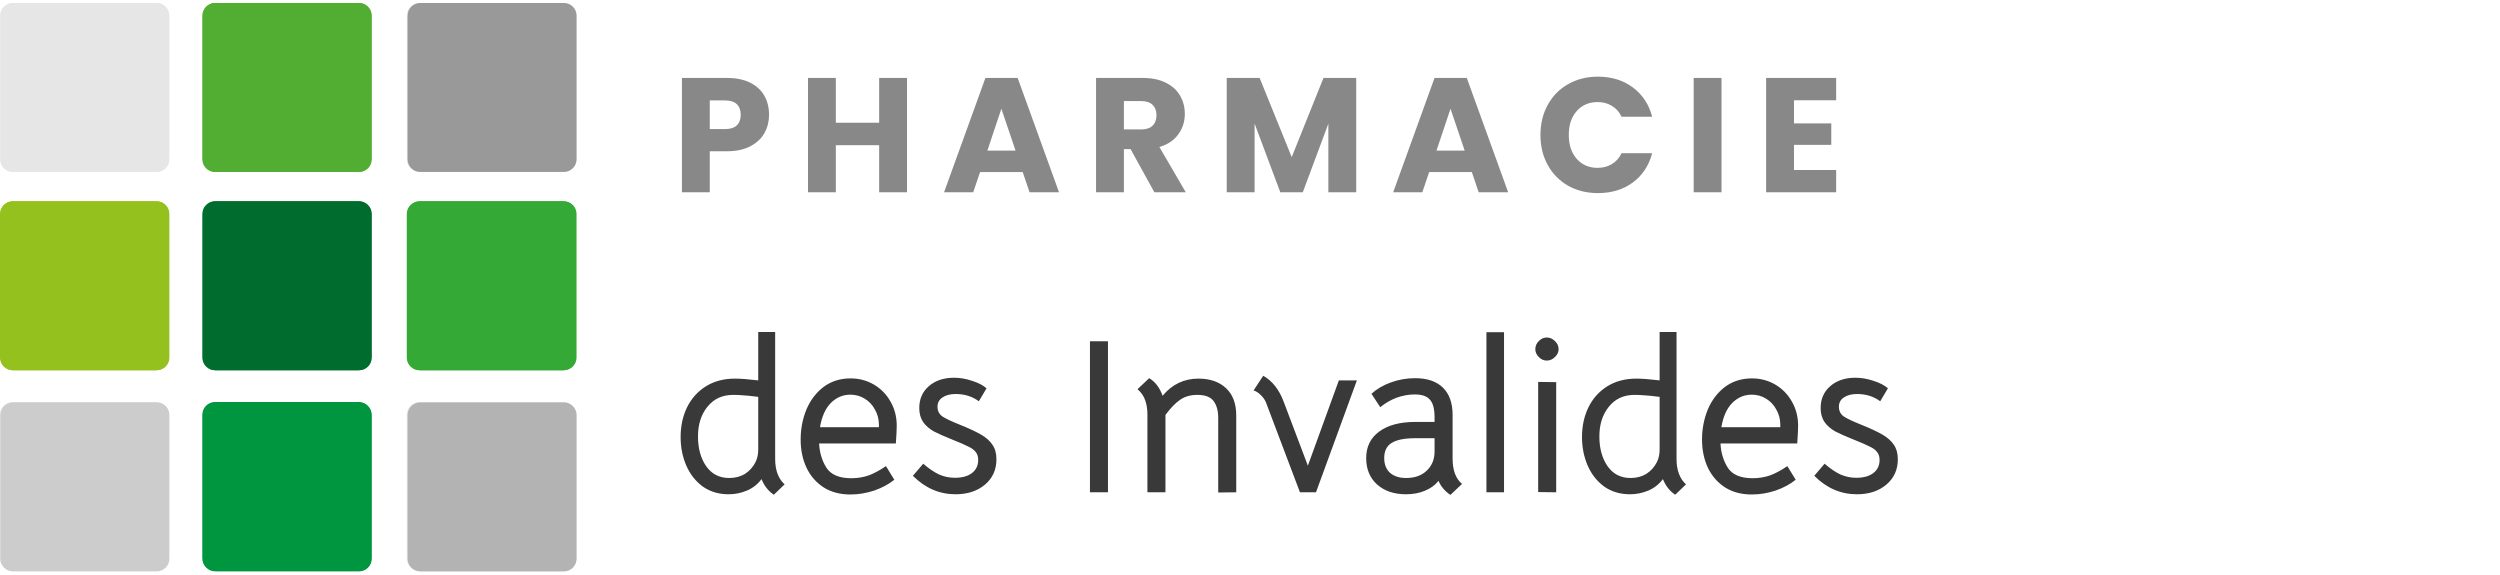
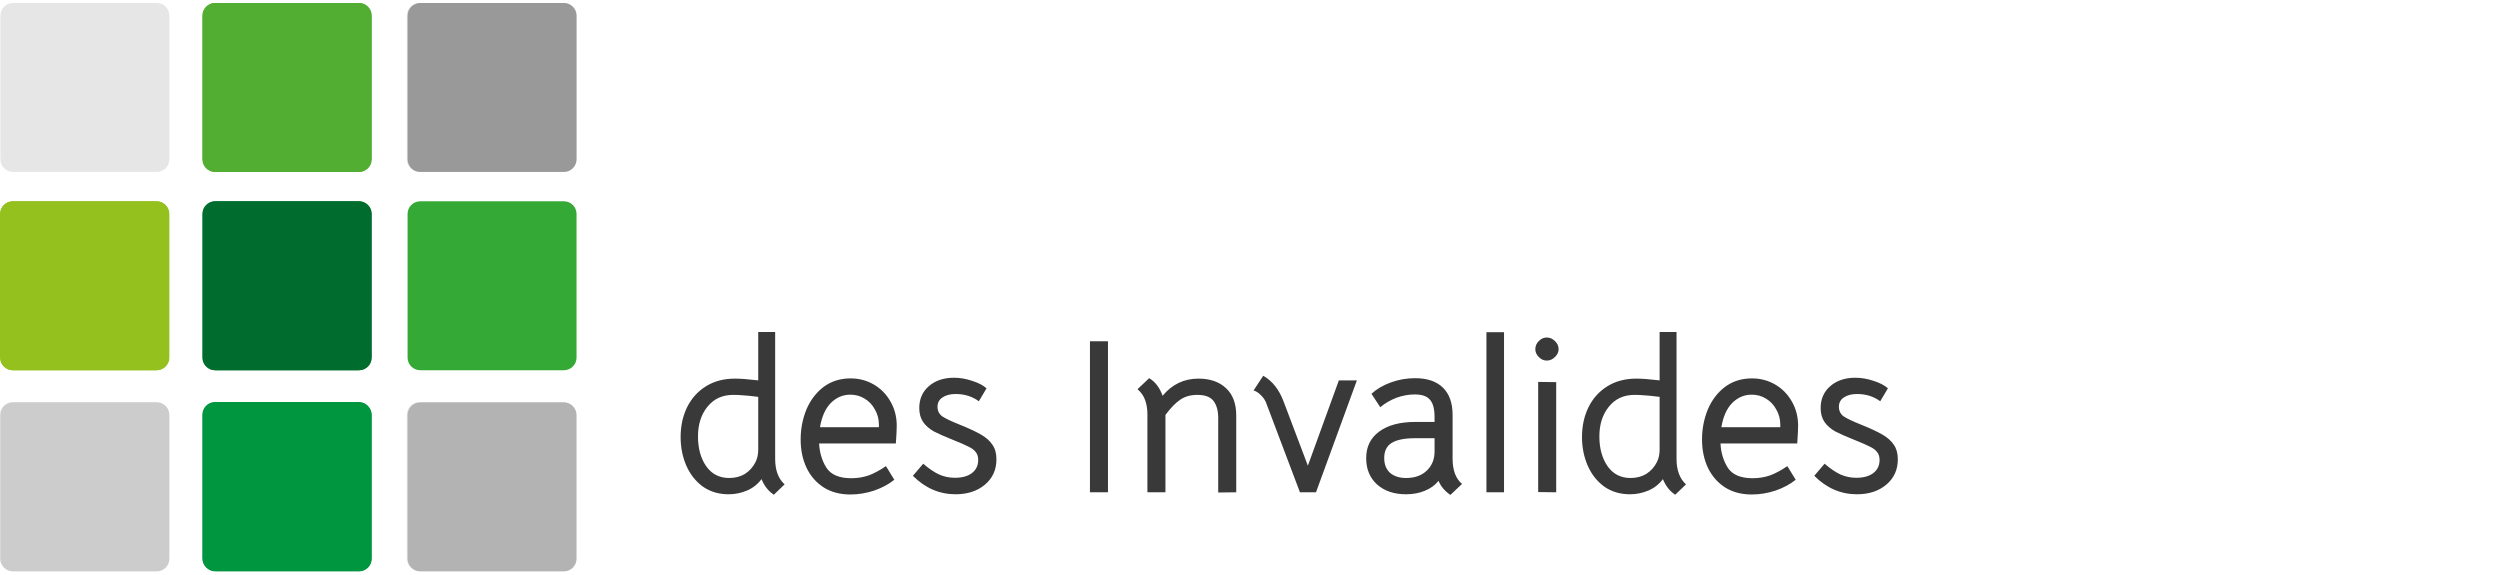
<svg xmlns="http://www.w3.org/2000/svg" width="483" height="111" viewBox="0 0 483 111" fill="none">
  <path d="M69.303 110.313H41.535C40.197 110.313 39.096 109.212 39.096 107.875V80.106C39.096 78.769 40.197 77.668 41.535 77.668H69.303C70.641 77.668 71.742 78.769 71.742 80.106V107.875C71.742 109.212 70.641 110.313 69.303 110.313Z" fill="#009641" />
  <path d="M30.207 71.531H2.439C1.101 71.531 0 70.43 0 69.093V41.324C0 39.987 1.101 38.886 2.439 38.886H30.207C31.544 38.886 32.646 39.987 32.646 41.324V69.093C32.646 70.43 31.544 71.531 30.207 71.531Z" fill="#95C121" />
  <path d="M69.303 71.531H41.535C40.197 71.531 39.096 70.43 39.096 69.093V41.324C39.096 39.987 40.197 38.886 41.535 38.886H69.303C70.641 38.886 71.742 39.987 71.742 41.324V69.093C71.742 70.43 70.641 71.531 69.303 71.531Z" fill="#067F36" />
  <path d="M69.303 33.222H41.535C40.197 33.222 39.096 32.121 39.096 30.783V3.015C39.096 1.677 40.197 0.576 41.535 0.576H69.303C70.641 0.576 71.742 1.677 71.742 3.015V30.783C71.742 32.121 70.641 33.222 69.303 33.222Z" fill="#53AE32" />
-   <path d="M108.793 71.531H81.024C79.687 71.531 78.586 70.43 78.586 69.093V41.324C78.586 39.987 79.687 38.886 81.024 38.886H108.793C110.13 38.886 111.231 39.987 111.231 41.324V69.093C111.231 70.43 110.13 71.531 108.793 71.531Z" fill="#36A937" />
  <path d="M108.793 77.668H81.024C79.687 77.668 78.586 78.769 78.586 80.106V107.875C78.586 109.212 79.687 110.313 81.024 110.313H108.793C110.13 110.313 111.231 109.212 111.231 107.875V80.106C111.231 78.769 110.13 77.668 108.793 77.668Z" fill="#E7E7E7" />
  <path d="M30.207 77.668H2.439C1.101 77.668 0 78.769 0 80.106V107.875C0 109.212 1.101 110.313 2.439 110.313H30.207C31.544 110.313 32.646 109.212 32.646 107.875V80.106C32.646 78.769 31.544 77.668 30.207 77.668Z" fill="#E7E7E7" />
-   <path d="M30.207 33.222H2.439C1.101 33.222 0 32.121 0 30.783V3.015C0 1.677 1.101 0.576 2.439 0.576H30.207C31.544 0.576 32.646 1.677 32.646 3.015V30.783C32.646 32.121 31.544 33.222 30.207 33.222Z" fill="#EDEDED" />
  <path d="M108.793 0.576H81.024C79.687 0.576 78.586 1.677 78.586 3.015V30.783C78.586 32.121 79.687 33.222 81.024 33.222H108.793C110.13 33.222 111.231 32.121 111.231 30.783V3.015C111.231 1.677 110.13 0.576 108.793 0.576Z" fill="#E7E7E7" />
  <path d="M69.382 110.392H41.614C40.276 110.392 39.175 109.291 39.175 107.953V80.185C39.175 78.847 40.276 77.746 41.614 77.746H69.382C70.719 77.746 71.821 78.847 71.821 80.185V107.953C71.821 109.291 70.719 110.392 69.382 110.392Z" fill="#009640" />
  <path d="M30.286 71.531H2.517C1.18 71.531 0.079 70.43 0.079 69.093V41.324C0.079 39.987 1.18 38.886 2.517 38.886H30.286C31.623 38.886 32.725 39.987 32.725 41.324V69.093C32.725 70.43 31.623 71.531 30.286 71.531Z" fill="#95C11F" />
  <path d="M69.382 71.531H41.614C40.276 71.531 39.175 70.43 39.175 69.093V41.324C39.175 39.987 40.276 38.886 41.614 38.886H69.382C70.719 38.886 71.821 39.987 71.821 41.324V69.093C71.821 70.43 70.719 71.531 69.382 71.531Z" fill="#006C2D" />
  <path d="M69.382 33.222H41.614C40.276 33.222 39.175 32.121 39.175 30.783V3.015C39.175 1.677 40.276 0.576 41.614 0.576H69.382C70.719 0.576 71.821 1.677 71.821 3.015V30.783C71.821 32.121 70.719 33.222 69.382 33.222Z" fill="#52AE32" />
  <path d="M108.95 71.531H81.182C79.844 71.531 78.743 70.43 78.743 69.093V41.324C78.743 39.987 79.844 38.886 81.182 38.886H108.95C110.288 38.886 111.389 39.987 111.389 41.324V69.093C111.389 70.43 110.288 71.531 108.95 71.531Z" fill="#35A936" />
-   <path d="M108.95 77.746H81.182C79.844 77.746 78.743 78.847 78.743 80.185V107.953C78.743 109.291 79.844 110.392 81.182 110.392H108.95C110.288 110.392 111.389 109.291 111.389 107.953V80.185C111.389 78.847 110.288 77.746 108.95 77.746Z" fill="#EDEDED" />
  <path d="M108.95 0.576H81.182C79.844 0.576 78.743 1.677 78.743 3.015V30.783C78.743 32.121 79.844 33.222 81.182 33.222H108.95C110.288 33.222 111.389 32.121 111.389 30.783V3.015C111.389 1.677 110.288 0.576 108.95 0.576Z" fill="#EDEDED" />
  <path d="M30.286 77.746H2.517C1.18 77.746 0.079 78.847 0.079 80.185V107.953C0.079 109.291 1.18 110.392 2.517 110.392H30.286C31.623 110.392 32.725 109.291 32.725 107.953V80.185C32.725 78.847 31.623 77.746 30.286 77.746Z" fill="#CCCCCC" />
  <path d="M30.286 33.222H2.517C1.18 33.222 0.079 32.121 0.079 30.783V3.015C0.079 1.677 1.18 0.576 2.517 0.576H30.286C31.623 0.576 32.725 1.677 32.725 3.015V30.783C32.725 32.121 31.623 33.222 30.286 33.222Z" fill="#E6E6E6" />
  <path d="M108.95 0.576H81.182C79.844 0.576 78.743 1.677 78.743 3.015V30.783C78.743 32.121 79.844 33.222 81.182 33.222H108.95C110.288 33.222 111.389 32.121 111.389 30.783V3.015C111.389 1.677 110.288 0.576 108.95 0.576Z" fill="#999999" />
  <path d="M108.95 77.746H81.182C79.844 77.746 78.743 78.847 78.743 80.185V107.953C78.743 109.291 79.844 110.392 81.182 110.392H108.95C110.288 110.392 111.389 109.291 111.389 107.953V80.185C111.389 78.847 110.288 77.746 108.95 77.746Z" fill="#B3B3B3" />
  <path d="M140.756 95.493C138.859 95.493 137.202 94.997 135.786 94.006C134.398 92.986 133.336 91.641 132.6 89.97C131.864 88.271 131.496 86.43 131.496 84.448C131.496 82.324 131.906 80.413 132.727 78.713C133.577 76.986 134.795 75.627 136.381 74.636C137.966 73.644 139.836 73.149 141.988 73.149C143.064 73.149 144.565 73.262 146.491 73.489V64.143H149.761V88.654C149.761 90.834 150.37 92.477 151.588 93.581L149.507 95.578C148.459 94.898 147.666 93.893 147.128 92.562C146.391 93.553 145.457 94.289 144.324 94.77C143.191 95.252 142.002 95.493 140.756 95.493ZM140.883 92.349C142.044 92.349 143.064 92.08 143.942 91.542C144.82 90.976 145.499 90.211 145.981 89.248C146.321 88.569 146.491 87.776 146.491 86.87V76.674C145.16 76.505 144.183 76.406 143.56 76.377C142.965 76.32 142.328 76.292 141.648 76.292C139.552 76.292 137.896 77.057 136.678 78.586C135.46 80.087 134.851 81.999 134.851 84.321C134.851 86.615 135.375 88.526 136.423 90.055C137.499 91.585 138.986 92.349 140.883 92.349ZM158.254 85.68C158.339 87.436 158.806 88.993 159.656 90.353C160.534 91.712 162.134 92.392 164.456 92.392C165.674 92.392 166.806 92.208 167.854 91.84C168.902 91.443 170.006 90.848 171.167 90.055L172.782 92.689C171.734 93.539 170.445 94.233 168.916 94.77C167.387 95.28 165.843 95.535 164.286 95.535C162.304 95.535 160.59 95.082 159.146 94.176C157.702 93.241 156.597 91.981 155.833 90.395C155.068 88.781 154.686 86.954 154.686 84.915C154.686 82.876 155.054 80.951 155.79 79.138C156.555 77.326 157.659 75.867 159.103 74.763C160.576 73.659 162.318 73.106 164.328 73.106C165.971 73.106 167.472 73.503 168.831 74.296C170.19 75.089 171.267 76.193 172.06 77.609C172.852 78.997 173.249 80.54 173.249 82.239C173.249 82.947 173.192 84.094 173.079 85.68H158.254ZM169.808 82.537V82.112C169.808 81.007 169.553 80.016 169.044 79.138C168.562 78.232 167.897 77.524 167.047 77.014C166.226 76.505 165.305 76.25 164.286 76.25C162.842 76.25 161.581 76.788 160.505 77.864C159.457 78.94 158.764 80.498 158.424 82.537H169.808ZM184.611 95.493C181.496 95.493 178.749 94.303 176.37 91.924L178.367 89.588C179.443 90.523 180.463 91.216 181.425 91.67C182.388 92.094 183.408 92.307 184.484 92.307C185.872 92.307 186.962 92.009 187.755 91.415C188.576 90.792 188.987 89.942 188.987 88.866C188.987 88.215 188.817 87.691 188.477 87.294C188.165 86.898 187.698 86.558 187.075 86.275C186.48 85.963 185.475 85.524 184.059 84.958C182.502 84.335 181.284 83.797 180.406 83.344C179.556 82.862 178.877 82.268 178.367 81.56C177.857 80.823 177.602 79.917 177.602 78.841C177.602 77.085 178.225 75.669 179.471 74.593C180.717 73.517 182.332 72.979 184.314 72.979C185.475 72.979 186.636 73.177 187.797 73.574C188.987 73.942 189.921 74.423 190.601 75.018L189.114 77.524C187.84 76.59 186.353 76.122 184.654 76.122C183.578 76.122 182.714 76.349 182.063 76.802C181.44 77.227 181.128 77.822 181.128 78.586C181.128 79.379 181.44 80.002 182.063 80.455C182.714 80.88 183.818 81.404 185.376 82.027C187.132 82.735 188.505 83.372 189.496 83.938C190.488 84.505 191.238 85.17 191.748 85.935C192.258 86.671 192.512 87.606 192.512 88.739C192.512 90.749 191.776 92.377 190.303 93.624C188.831 94.87 186.934 95.493 184.611 95.493ZM210.578 65.927H214.061V95.11H210.578V65.927ZM221.68 80.03C221.68 79.039 221.539 78.147 221.256 77.354C221.001 76.561 220.505 75.839 219.769 75.188L222.02 73.064C223.181 73.743 224.045 74.876 224.611 76.462C226.452 74.253 228.76 73.149 231.536 73.149C233.773 73.149 235.543 73.758 236.845 74.975C238.176 76.193 238.842 77.963 238.842 80.285V95.11L235.359 95.153V80.752C235.359 79.365 235.061 78.275 234.467 77.482C233.872 76.689 232.824 76.292 231.323 76.292C230.02 76.292 228.916 76.604 228.01 77.227C227.132 77.822 226.183 78.799 225.164 80.158V95.11H221.68V80.03ZM244.565 77.694C244.339 77.184 243.999 76.717 243.546 76.292C243.093 75.839 242.64 75.556 242.186 75.443L244.055 72.597C245.811 73.588 247.128 75.259 248.006 77.609L252.679 89.97L258.668 73.489H262.151L254.25 95.11H251.149L244.565 77.694ZM280.216 95.62C279.14 94.884 278.375 93.978 277.922 92.901C277.271 93.723 276.393 94.36 275.288 94.813C274.212 95.266 272.995 95.493 271.635 95.493C269.313 95.493 267.444 94.856 266.028 93.581C264.64 92.307 263.947 90.622 263.947 88.526C263.947 86.317 264.782 84.604 266.453 83.386C268.124 82.14 270.46 81.517 273.462 81.517H277.157V80.625C277.157 79.011 276.86 77.878 276.265 77.227C275.699 76.547 274.722 76.207 273.334 76.207C272.145 76.207 270.97 76.42 269.809 76.844C268.676 77.269 267.628 77.878 266.665 78.671L264.966 76.08C265.986 75.145 267.246 74.409 268.747 73.871C270.248 73.333 271.791 73.064 273.377 73.064C275.727 73.064 277.526 73.673 278.772 74.89C280.018 76.108 280.641 77.864 280.641 80.158V88.611C280.641 90.848 281.25 92.477 282.467 93.496L280.216 95.62ZM271.678 92.349C273.32 92.349 274.637 91.882 275.628 90.947C276.648 89.985 277.157 88.753 277.157 87.252V84.661H273.462C271.338 84.661 269.794 84.972 268.832 85.595C267.897 86.19 267.43 87.153 267.43 88.484C267.43 89.701 267.798 90.65 268.534 91.33C269.299 92.009 270.347 92.349 271.678 92.349ZM287.178 64.186H290.577V95.11H287.178V64.186ZM297.175 73.786L300.658 73.829V95.11L297.175 95.068V73.786ZM298.832 69.665C298.265 69.665 297.755 69.439 297.302 68.986C296.849 68.533 296.623 68.023 296.623 67.457C296.623 66.862 296.849 66.338 297.302 65.885C297.755 65.432 298.265 65.205 298.832 65.205C299.426 65.205 299.95 65.432 300.403 65.885C300.885 66.338 301.125 66.862 301.125 67.457C301.125 68.023 300.885 68.533 300.403 68.986C299.95 69.439 299.426 69.665 298.832 69.665ZM314.903 95.493C313.005 95.493 311.348 94.997 309.933 94.006C308.545 92.986 307.483 91.641 306.747 89.97C306.01 88.271 305.642 86.43 305.642 84.448C305.642 82.324 306.053 80.413 306.874 78.713C307.724 76.986 308.941 75.627 310.527 74.636C312.113 73.644 313.982 73.149 316.134 73.149C317.211 73.149 318.711 73.262 320.637 73.489V64.143H323.908V88.654C323.908 90.834 324.517 92.477 325.735 93.581L323.653 95.578C322.605 94.898 321.812 93.893 321.274 92.562C320.538 93.553 319.604 94.289 318.471 94.77C317.338 95.252 316.149 95.493 314.903 95.493ZM315.03 92.349C316.191 92.349 317.211 92.08 318.088 91.542C318.966 90.976 319.646 90.211 320.127 89.248C320.467 88.569 320.637 87.776 320.637 86.87V76.674C319.306 76.505 318.329 76.406 317.706 76.377C317.111 76.32 316.474 76.292 315.795 76.292C313.699 76.292 312.042 77.057 310.825 78.586C309.607 80.087 308.998 81.999 308.998 84.321C308.998 86.615 309.522 88.526 310.57 90.055C311.646 91.585 313.133 92.349 315.03 92.349ZM332.4 85.68C332.485 87.436 332.953 88.993 333.802 90.353C334.68 91.712 336.28 92.392 338.602 92.392C339.82 92.392 340.953 92.208 342.001 91.84C343.049 91.443 344.153 90.848 345.314 90.055L346.928 92.689C345.88 93.539 344.592 94.233 343.063 94.77C341.533 95.28 339.99 95.535 338.432 95.535C336.45 95.535 334.737 95.082 333.293 94.176C331.848 93.241 330.744 91.981 329.979 90.395C329.215 88.781 328.832 86.954 328.832 84.915C328.832 82.876 329.2 80.951 329.937 79.138C330.701 77.326 331.806 75.867 333.25 74.763C334.723 73.659 336.464 73.106 338.475 73.106C340.117 73.106 341.618 73.503 342.978 74.296C344.337 75.089 345.413 76.193 346.206 77.609C346.999 78.997 347.396 80.54 347.396 82.239C347.396 82.947 347.339 84.094 347.226 85.68H332.4ZM343.955 82.537V82.112C343.955 81.007 343.7 80.016 343.19 79.138C342.709 78.232 342.043 77.524 341.194 77.014C340.372 76.505 339.452 76.25 338.432 76.25C336.988 76.25 335.728 76.788 334.652 77.864C333.604 78.94 332.91 80.498 332.57 82.537H343.955ZM358.758 95.493C355.643 95.493 352.896 94.303 350.517 91.924L352.514 89.588C353.59 90.523 354.609 91.216 355.572 91.67C356.535 92.094 357.554 92.307 358.63 92.307C360.018 92.307 361.108 92.009 361.901 91.415C362.723 90.792 363.133 89.942 363.133 88.866C363.133 88.215 362.963 87.691 362.624 87.294C362.312 86.898 361.845 86.558 361.222 86.275C360.627 85.963 359.622 85.524 358.206 84.958C356.648 84.335 355.43 83.797 354.553 83.344C353.703 82.862 353.023 82.268 352.514 81.56C352.004 80.823 351.749 79.917 351.749 78.841C351.749 77.085 352.372 75.669 353.618 74.593C354.864 73.517 356.478 72.979 358.461 72.979C359.622 72.979 360.783 73.177 361.944 73.574C363.133 73.942 364.068 74.423 364.747 75.018L363.261 77.524C361.986 76.59 360.5 76.122 358.8 76.122C357.724 76.122 356.861 76.349 356.209 76.802C355.586 77.227 355.275 77.822 355.275 78.586C355.275 79.379 355.586 80.002 356.209 80.455C356.861 80.88 357.965 81.404 359.523 82.027C361.278 82.735 362.652 83.372 363.643 83.938C364.634 84.505 365.385 85.17 365.894 85.935C366.404 86.671 366.659 87.606 366.659 88.739C366.659 90.749 365.923 92.377 364.45 93.624C362.977 94.87 361.08 95.493 358.758 95.493Z" fill="#393939" />
-   <path d="M148.581 22.172C148.581 23.451 148.288 24.626 147.7 25.696C147.113 26.745 146.211 27.594 144.994 28.245C143.778 28.895 142.267 29.22 140.463 29.22H137.128V37.149H131.747V15.06H140.463C142.225 15.06 143.715 15.365 144.931 15.973C146.148 16.581 147.061 17.42 147.669 18.49C148.277 19.56 148.581 20.787 148.581 22.172ZM140.054 24.941C141.082 24.941 141.848 24.699 142.351 24.217C142.855 23.735 143.106 23.053 143.106 22.172C143.106 21.291 142.855 20.609 142.351 20.126C141.848 19.644 141.082 19.403 140.054 19.403H137.128V24.941H140.054ZM175.234 15.06V37.149H169.853V28.056H161.483V37.149H156.103V15.06H161.483V23.713H169.853V15.06H175.234ZM197.588 33.248H189.344L188.023 37.149H182.39L190.383 15.06H196.613L204.605 37.149H198.91L197.588 33.248ZM196.204 29.094L193.466 21.008L190.76 29.094H196.204ZM223.022 37.149L218.428 28.811H217.138V37.149H211.758V15.06H220.788C222.529 15.06 224.008 15.365 225.225 15.973C226.463 16.581 227.386 17.42 227.994 18.49C228.602 19.539 228.907 20.714 228.907 22.014C228.907 23.483 228.487 24.794 227.648 25.948C226.83 27.101 225.613 27.919 223.998 28.402L229.095 37.149H223.022ZM217.138 25.004H220.474C221.46 25.004 222.194 24.762 222.676 24.28C223.18 23.797 223.431 23.116 223.431 22.235C223.431 21.395 223.18 20.735 222.676 20.252C222.194 19.77 221.46 19.529 220.474 19.529H217.138V25.004ZM262.019 15.06V37.149H256.639V23.902L251.699 37.149H247.356L242.385 23.871V37.149H237.004V15.06H243.36L249.559 30.353L255.695 15.06H262.019ZM284.359 33.248H276.115L274.793 37.149H269.161L277.153 15.06H283.384L291.376 37.149H285.681L284.359 33.248ZM282.975 29.094L280.237 21.008L277.531 29.094H282.975ZM297.616 26.073C297.616 23.892 298.088 21.951 299.032 20.252C299.976 18.532 301.287 17.2 302.965 16.256C304.664 15.291 306.584 14.809 308.723 14.809C311.345 14.809 313.59 15.501 315.457 16.885C317.324 18.27 318.572 20.158 319.201 22.549H313.286C312.845 21.626 312.216 20.924 311.398 20.441C310.601 19.959 309.688 19.717 308.66 19.717C307.003 19.717 305.661 20.294 304.633 21.448C303.605 22.602 303.091 24.144 303.091 26.073C303.091 28.003 303.605 29.545 304.633 30.699C305.661 31.853 307.003 32.429 308.66 32.429C309.688 32.429 310.601 32.188 311.398 31.706C312.216 31.223 312.845 30.521 313.286 29.598H319.201C318.572 31.989 317.324 33.877 315.457 35.261C313.59 36.625 311.345 37.307 308.723 37.307C306.584 37.307 304.664 36.835 302.965 35.891C301.287 34.926 299.976 33.594 299.032 31.895C298.088 30.195 297.616 28.255 297.616 26.073ZM332.597 15.06V37.149H327.216V15.06H332.597ZM346.597 19.371V23.839H353.802V27.993H346.597V32.839H354.746V37.149H341.216V15.06H354.746V19.371H346.597Z" fill="#888888" />
</svg>